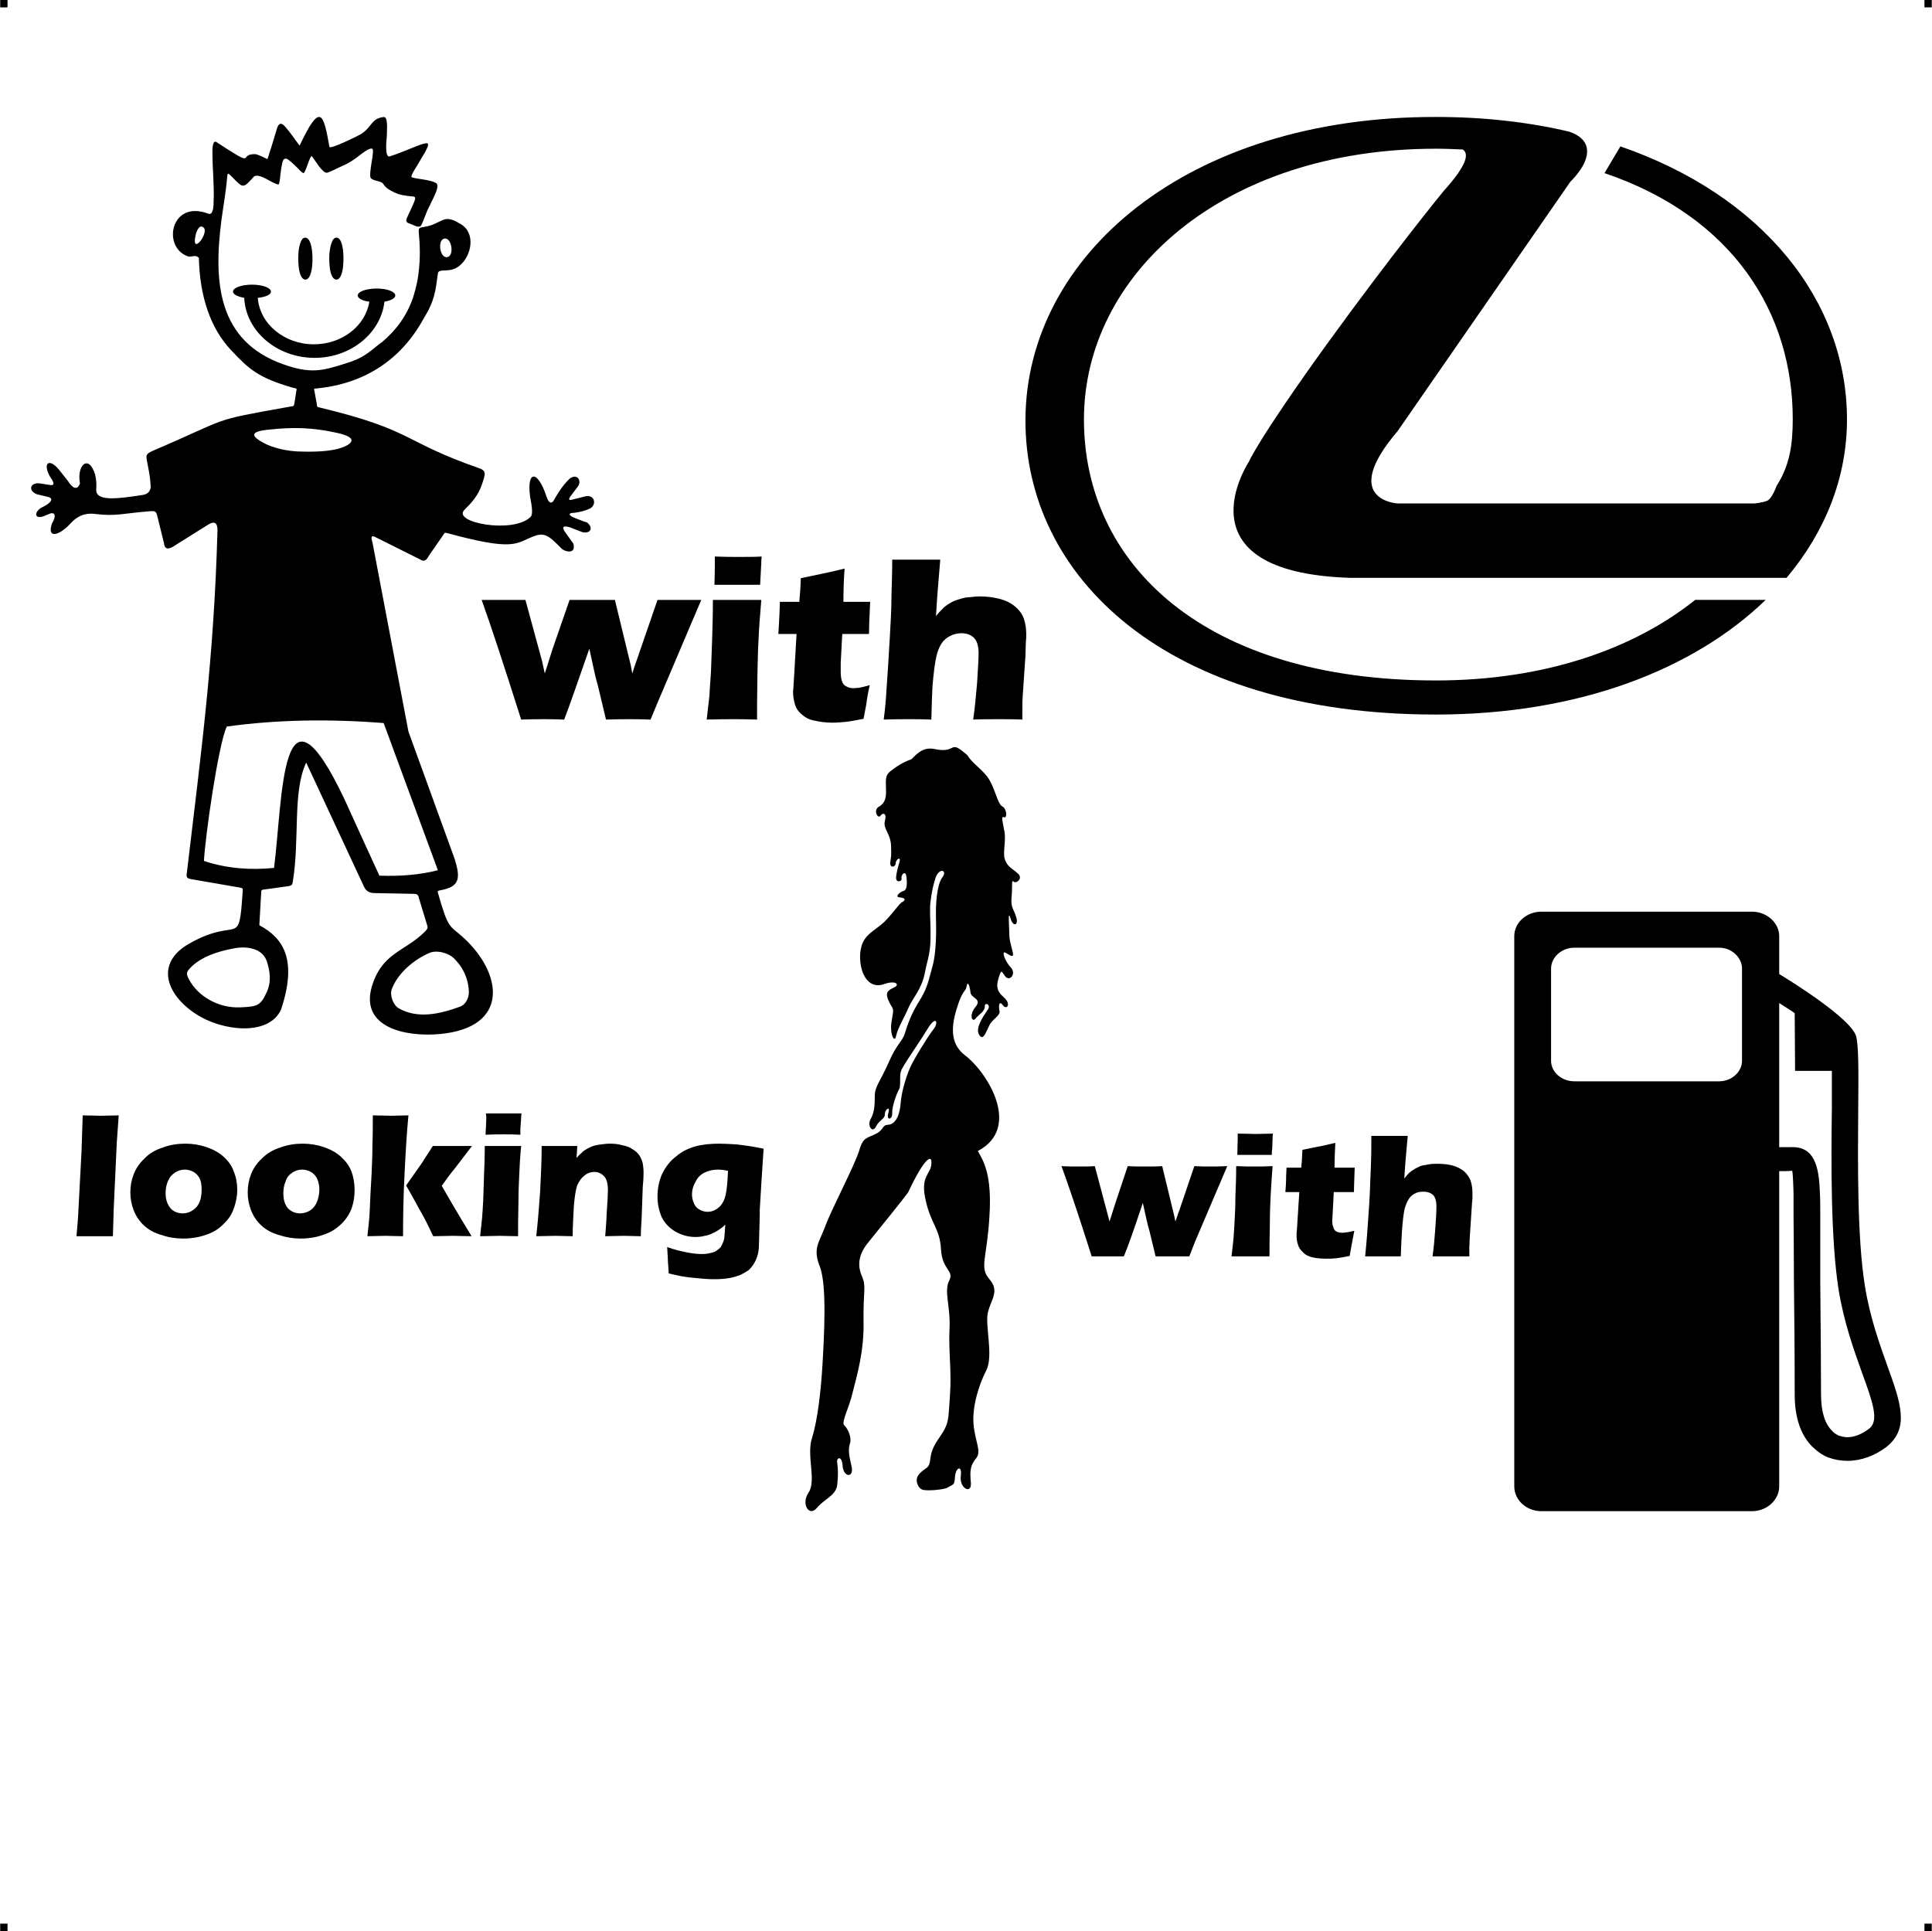
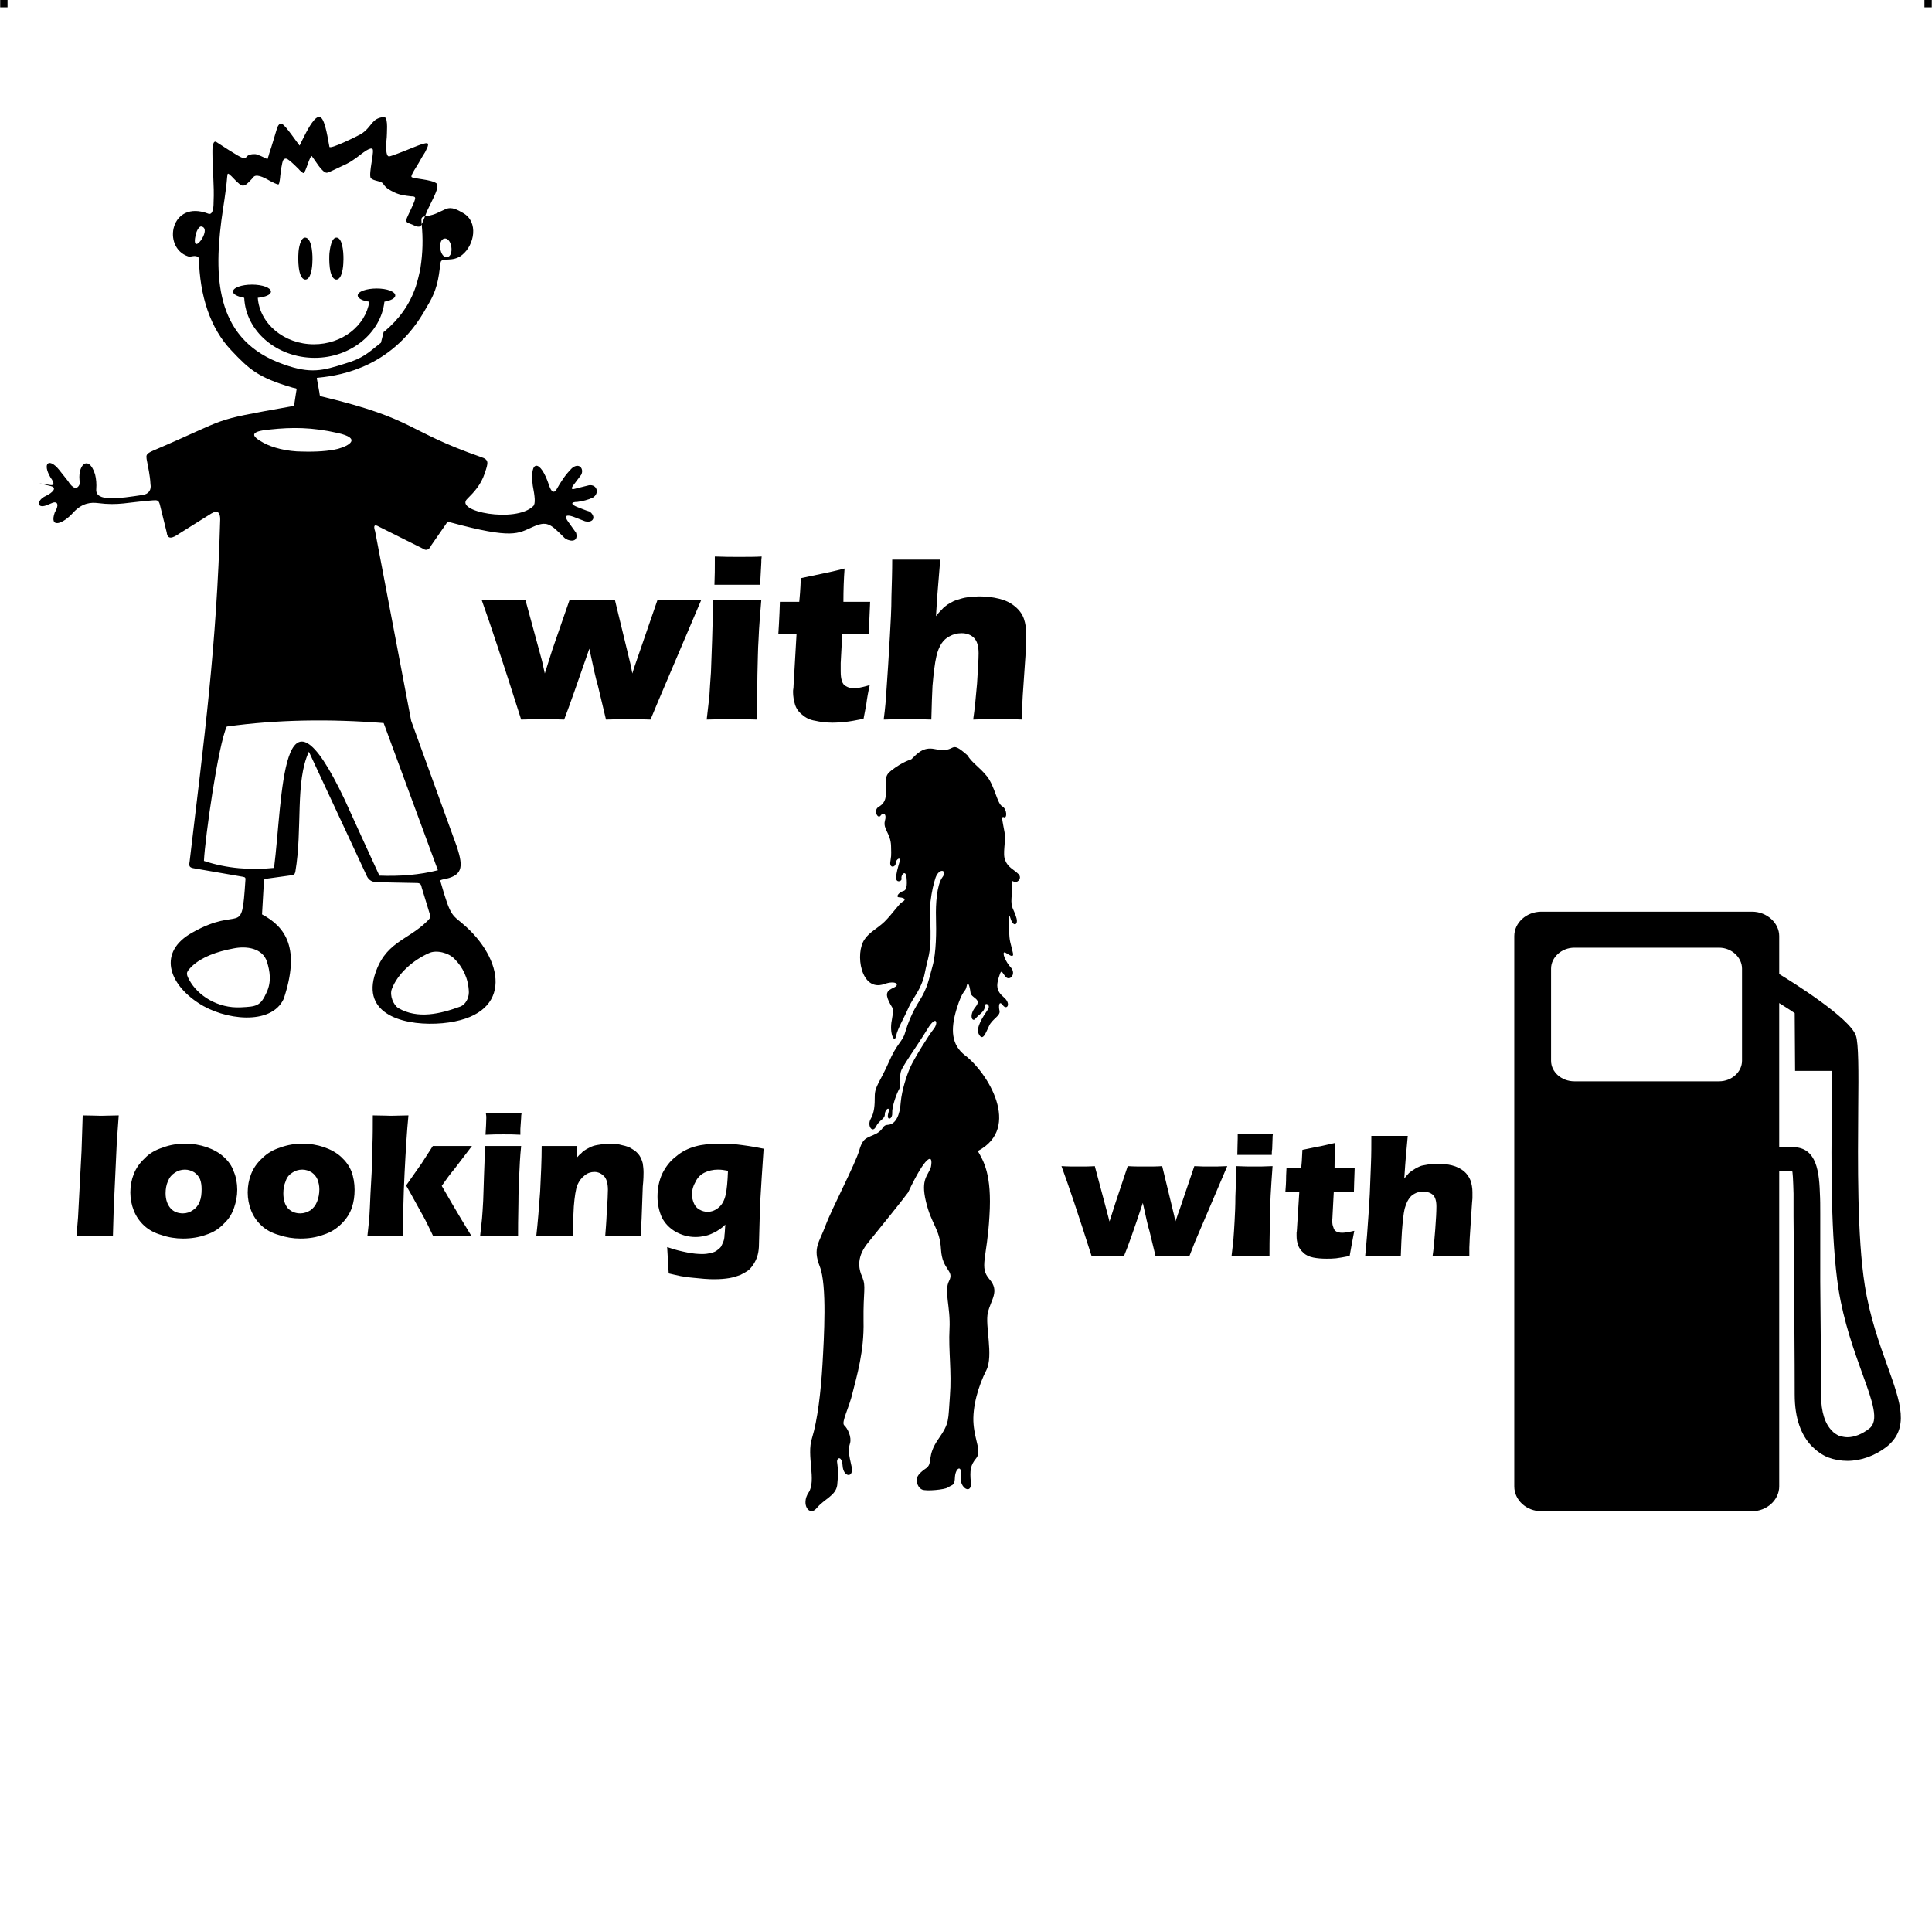
<svg xmlns="http://www.w3.org/2000/svg" xml:space="preserve" width="4.994in" height="4.993in" version="1.1" style="shape-rendering:geometricPrecision; text-rendering:geometricPrecision; image-rendering:optimizeQuality; fill-rule:evenodd; clip-rule:evenodd" viewBox="0 0 4987 4987">
  <g id="Layer_x0020_1">
    <g id="_818923792">
      <rect class="fil0" width="18.947" height="19.054" />
      <rect class="fil0" x="4968" width="18.947" height="19.054" />
-       <rect class="fil0" y="4967" width="18.947" height="19.054" />
-       <rect class="fil0" x="4968" y="4967" width="18.947" height="19.054" />
    </g>
    <g id="_817516912">
-       <path class="fil1" d="M4562 1293c-12,5 -33,7 -33,7l-921 0c0,0 -153,-8 0,-187l446 -644c0,0 18,-17 31,-39 17,-30 24,-70 -34,-90 -106,-25 -221,-38 -344,-38 -645,-1 -1058,360 -1060,781 -2,404 360,762 1060,762 368,0 665,-116 851,-296l-182 0c-160,128 -391,208 -669,208 -600,0 -909,-301 -909,-674 0,-373 356,-699 909,-699 24,0 46,1 69,2 15,10 15,36 -50,108 0,0 -131,160 -304,399 -177,246 -198,299 -198,299 0,0 -190,285 260,300l1128 0c100,-119 156,-259 156,-409 0,-306 -217,-578 -585,-705l-41 69c333,113 486,362 486,635 0,67 -8,120 -42,173 0,1 -12,33 -24,38z" />
-       <path class="fil1" d="M983 885c-34,27 -46,40 -93,54 -57,18 -88,27 -158,2 -172,-60 -181,-215 -161,-371 5,-38 12,-75 15,-113 1,-12 2,-10 11,-2 6,6 19,21 27,24 8,2 14,-5 19,-10 4,-4 8,-8 12,-13 10,-8 34,7 43,12 3,1 18,10 21,8 2,-2 4,-18 4,-21 1,-9 4,-35 8,-42 5,-6 10,-3 15,1 8,6 18,16 25,23 1,2 10,10 12,10 6,-1 16,-46 22,-44l0 1c7,8 27,44 39,42 6,-1 29,-13 36,-16 21,-9 33,-17 52,-32 3,-2 26,-21 30,-12 2,6 -3,32 -4,39 -1,7 -5,31 -1,35 7,8 28,7 32,15 8,12 17,16 29,22 15,7 27,8 43,10 12,0 12,3 8,14 -6,15 -13,28 -19,42 -5,13 3,12 14,17 5,2 17,9 22,3 4,-5 13,-31 17,-40 6,-12 11,-23 17,-35 3,-7 13,-27 7,-34 -13,-11 -61,-12 -65,-17 -3,-4 16,-31 19,-37 5,-9 10,-18 16,-27 1,-3 13,-22 5,-23 -7,-2 -43,14 -51,17 -7,3 -43,17 -47,17 -11,0 -7,-42 -6,-49 0,-8 4,-49 -5,-52l-2 -1c-34,4 -29,24 -59,44 -9,5 -81,41 -82,33 -3,-13 -10,-69 -23,-76 -13,-8 -33,32 -37,39 -6,12 -12,23 -17,34 -8,-10 -35,-50 -44,-55 -10,-6 -14,9 -16,16 -6,19 -11,38 -18,58 -1,5 -3,10 -5,16 -8,-4 -26,-13 -32,-13 -46,-1 9,40 -101,-32 -10,-3 -9,24 -9,29 0,42 5,84 3,126 0,7 0,35 -13,31 -98,-38 -121,87 -53,110 8,3 19,-6 28,4 2,99 30,182 83,238 47,50 70,71 159,97 12,3 11,0 9,12l-4 26c-2,11 -1,9 -12,11 -213,38 -148,26 -354,114 -18,8 -17,12 -16,21 4,22 9,43 10,65 3,15 -5,26 -20,28 -60,9 -123,19 -120,-15 1,-13 0,-26 -3,-38 -17,-54 -48,-23 -39,23 -7,20 -20,12 -31,-6l-23 -29c-26,-32 -44,-17 -22,20 11,15 10,22 -3,19l-26 -4c-23,-2 -30,18 -7,28l29 7c18,4 6,17 -13,26 -22,10 -24,33 2,24l17 -7c13,-4 16,7 5,25 -15,42 20,32 49,-1 23,-24 45,-25 62,-23 54,7 75,-2 142,-7 12,-1 15,0 18,10l18 73c2,19 15,15 32,3l83 -52c17,-10 23,-2 23,15 -9,327 -41,564 -79,884 -2,11 -1,15 11,17l127 22c6,1 7,3 6,10 -10,151 -10,62 -137,134 -90,50 -61,132 16,182 66,44 188,59 220,-11 43,-129 6,-185 -56,-218l5 -87c0,-3 2,-5 6,-5l65 -9c6,-1 9,-3 10,-9 19,-111 -1,-233 35,-310l150 322c5,10 14,15 26,15l103 2c7,0 11,3 12,11l18 59c5,18 8,17 -4,29 -52,51 -110,53 -136,142 -29,104 87,129 176,121 181,-17 162,-156 62,-248 -38,-35 -39,-19 -67,-117 -1,-5 -1,-4 5,-6 52,-9 54,-31 38,-82l-119 -328 -93 -489c-5,-15 -2,-19 10,-12l114 57c7,5 15,4 21,-9l36 -52c6,-8 4,-10 14,-7 162,44 174,28 211,12 38,-17 46,-9 83,28 7,7 37,16 30,-13l-20 -28c-12,-16 -6,-20 12,-14l31 12c22,5 29,-12 12,-25 -11,-3 -24,-9 -30,-11 -19,-7 -20,-14 -2,-14 14,-2 27,-5 40,-11 18,-11 11,-35 -10,-32l-36 9c-10,3 -11,-1 -2,-12l18 -24c8,-15 -5,-33 -24,-17 -17,17 -28,34 -41,57 -6,7 -12,5 -18,-13 -22,-67 -51,-68 -42,1 5,26 8,47 1,53 -45,44 -205,14 -170,-19 18,-18 35,-36 45,-66 9,-27 12,-35 -10,-42 -195,-68 -166,-97 -406,-155 -12,-3 -9,-1 -11,-12l-6 -33c-1,-6 -1,-4 6,-5 59,-6 193,-29 276,-180 29,-47 31,-72 37,-117 2,-15 31,1 56,-20 31,-25 43,-85 2,-108 -14,-8 -29,-17 -45,-10 -21,9 -25,14 -49,18 -15,2 -14,4 -13,19 4,40 3,76 -3,115 -3,16 -7,32 -12,48 -16,47 -43,84 -81,116l-2 1zm739 2335c19,7 37,11 52,14 15,3 28,4 39,4 8,0 15,-1 22,-3 6,-1 11,-3 15,-6 4,-3 8,-6 11,-10 2,-4 4,-8 6,-13 2,-5 3,-11 3,-17 1,-6 1,-15 2,-27 -6,6 -11,10 -16,13 -4,3 -9,6 -16,9 -6,3 -13,6 -21,7 -7,2 -15,3 -24,3 -19,0 -36,-5 -52,-14 -15,-9 -27,-21 -35,-37 -7,-16 -11,-34 -11,-53 0,-22 4,-41 12,-59 9,-18 20,-33 36,-45 15,-13 32,-21 50,-26 18,-5 39,-7 62,-7 13,0 28,1 45,2 17,2 40,5 69,11l-5 75 -5 83c0,6 0,10 0,14l-2 74c0,10 -1,19 -3,27 -2,8 -5,15 -9,22 -4,7 -9,13 -14,18 -7,5 -14,9 -22,13 -8,3 -17,6 -28,8 -12,2 -25,3 -38,3 -7,0 -16,0 -27,-1 -10,-1 -21,-2 -32,-3 -12,-1 -21,-3 -29,-4 -9,-2 -19,-4 -31,-7l-2 -30c0,-6 -1,-19 -2,-38zm157 -197c-10,-2 -18,-3 -26,-3 -13,0 -25,3 -35,8 -10,5 -18,13 -23,24 -6,10 -9,21 -9,32 0,8 2,16 5,23 3,7 7,12 14,16 7,4 14,6 21,6 11,0 21,-4 30,-12 8,-7 14,-18 17,-32 3,-13 5,-34 6,-62zm-495 169c4,-35 7,-73 10,-115 2,-41 4,-81 4,-118 18,0 34,0 47,0 16,0 31,0 45,0l-2 31c5,-6 9,-10 13,-13 3,-4 8,-7 13,-10 6,-3 11,-6 17,-8 6,-2 13,-3 20,-4 8,-1 15,-2 23,-2 11,0 22,1 32,4 10,2 19,5 26,10 7,4 13,9 18,16 4,6 7,13 9,21 1,7 2,15 2,23 0,5 0,18 -2,37l-3 83c-1,16 -2,31 -2,45 -15,0 -29,-1 -43,-1 -18,0 -34,1 -49,1 1,-14 3,-35 4,-62 2,-27 3,-46 3,-58 0,-17 -4,-29 -10,-35 -7,-7 -15,-11 -25,-11 -9,0 -18,3 -25,9 -8,6 -14,14 -19,25 -4,11 -7,30 -9,55 -1,25 -3,51 -3,77 -15,0 -30,-1 -45,-1 -15,0 -31,1 -49,1zm-131 -262c1,-18 2,-33 2,-43 0,-3 0,-7 -1,-12 19,0 34,0 47,0 17,0 32,0 45,0 -1,4 -1,8 -1,11l-2 29c0,4 0,9 0,15 -15,-1 -29,-1 -43,-1 -15,0 -30,0 -47,1zm-14 262c2,-19 4,-34 5,-46 1,-12 2,-27 3,-46 1,-19 1,-40 2,-62 1,-23 2,-49 2,-79 20,0 36,0 47,0 11,0 27,0 47,0 -3,28 -4,54 -5,76 -1,21 -2,44 -2,69 -1,43 -1,72 -1,88 -18,0 -34,-1 -47,-1 -13,0 -30,1 -51,1zm-291 0c2,-20 4,-35 5,-48 1,-16 2,-37 3,-62l3 -54c1,-25 2,-48 2,-70 1,-27 1,-53 1,-78 21,0 37,1 48,1 12,0 27,-1 44,-1 -4,40 -7,90 -10,149 -3,59 -4,113 -4,163 -18,0 -33,-1 -45,-1 -14,0 -30,1 -47,1zm100 -131l40 -57 29 -45c21,0 37,0 48,0 15,0 33,0 53,0l-45 59c-11,13 -22,28 -33,44 11,19 36,63 77,130 -18,0 -34,-1 -48,-1 -15,0 -32,1 -51,1l-14 -29c-5,-10 -9,-18 -13,-25 -1,-2 -12,-21 -31,-56l-12 -21zm-267 -108c19,0 37,3 55,9 17,6 32,14 44,25 12,11 21,23 27,38 5,14 8,30 8,47 0,16 -2,31 -7,46 -5,15 -14,29 -26,41 -13,13 -28,23 -47,29 -19,7 -38,10 -60,10 -19,0 -37,-3 -55,-9 -18,-5 -33,-13 -45,-24 -12,-11 -21,-24 -27,-39 -6,-15 -9,-31 -9,-47 0,-17 3,-33 9,-48 6,-15 15,-28 28,-40 13,-13 28,-22 47,-28 19,-7 38,-10 58,-10zm-1 67c-10,0 -19,3 -26,8 -8,5 -14,12 -17,22 -4,9 -6,20 -6,31 0,17 4,30 12,39 9,9 19,13 32,13 9,0 18,-3 26,-8 7,-5 13,-12 17,-22 4,-10 6,-21 6,-32 0,-10 -2,-18 -5,-26 -3,-7 -8,-13 -15,-18 -7,-4 -15,-7 -24,-7zm-302 -67c19,0 37,3 55,9 17,6 32,14 44,25 12,11 21,23 26,38 6,14 9,30 9,47 0,16 -3,31 -8,46 -5,15 -13,29 -26,41 -12,13 -27,23 -46,29 -19,7 -39,10 -60,10 -19,0 -38,-3 -55,-9 -18,-5 -33,-13 -45,-24 -12,-11 -21,-24 -27,-39 -6,-15 -9,-31 -9,-47 0,-17 3,-33 9,-48 6,-15 15,-28 28,-40 12,-13 28,-22 47,-28 18,-7 38,-10 58,-10zm-1 67c-10,0 -19,3 -26,8 -8,5 -14,12 -18,22 -4,9 -6,20 -6,31 0,17 5,30 13,39 8,9 19,13 32,13 9,0 18,-3 25,-8 8,-5 14,-12 18,-22 4,-10 5,-21 5,-32 0,-10 -1,-18 -4,-26 -3,-7 -8,-13 -15,-18 -7,-4 -15,-7 -24,-7zm-280 172l4 -49 9 -171 3 -92c21,0 37,1 47,1 14,0 29,-1 46,-1l-5 70 -8 173 -2 69c-16,0 -31,0 -44,0l-50 0zm3327 52c2,-22 4,-41 5,-56 2,-30 5,-66 7,-106 1,-27 2,-53 3,-77 1,-25 1,-49 1,-72 19,0 35,0 47,0 17,0 32,0 47,0l-5 55c-1,9 -2,28 -4,55 5,-6 9,-11 12,-14 4,-3 7,-6 11,-8 4,-3 8,-5 12,-7 4,-2 8,-4 14,-5 5,-1 11,-2 17,-3 6,-1 13,-1 20,-1 13,0 25,1 37,4 12,3 22,8 31,15 8,7 14,16 17,24 3,9 5,19 5,30 0,4 0,9 0,16 -1,7 -1,15 -2,26l-5 77c0,9 -1,17 -1,24 0,6 0,14 0,23 -16,0 -31,0 -45,0 -17,0 -33,0 -50,0 3,-20 5,-43 7,-70 2,-26 3,-46 3,-59 0,-14 -3,-24 -9,-30 -6,-5 -14,-8 -24,-8 -9,0 -16,1 -23,5 -6,3 -12,8 -16,15 -4,6 -7,14 -10,24 -3,13 -5,32 -7,58 -1,14 -2,36 -3,65 -15,0 -30,0 -43,0 -14,0 -30,0 -49,0zm-28 -66c-2,12 -5,25 -7,37l-5 28c-15,3 -27,5 -35,6 -9,1 -17,1 -25,1 -13,0 -24,-1 -34,-3 -10,-2 -19,-6 -25,-12 -7,-6 -12,-13 -14,-20 -3,-8 -4,-16 -4,-24 0,-2 0,-5 0,-8 1,-4 1,-13 2,-26l5 -79 -36 0c1,-11 2,-25 2,-42l1 -21 38 0c1,-7 2,-22 3,-46l39 -8c8,-1 23,-5 46,-10 -1,19 -2,41 -2,64l52 0c-1,32 -2,52 -2,63l-52 0 -3 57c0,8 -1,14 -1,16 0,8 1,14 3,18 1,5 4,9 8,11 4,2 9,3 14,3 3,0 7,0 11,-1 4,0 11,-2 21,-4zm-302 -196c0,-18 1,-32 1,-43 0,-3 0,-7 0,-12 18,0 33,1 46,1 17,0 32,-1 45,-1 -1,5 -1,9 -1,12l-1 28c-1,4 -1,10 -1,15 -15,0 -29,0 -43,0 -14,0 -30,0 -46,0zm-15 262c2,-18 4,-33 5,-45 1,-13 2,-28 3,-47 1,-18 2,-39 2,-62 1,-22 2,-49 2,-79 20,1 36,1 48,1 10,0 26,0 46,-1 -2,29 -4,54 -5,76 -1,22 -2,45 -2,69 -1,43 -1,73 -1,88 -18,0 -34,0 -47,0 -13,0 -30,0 -51,0zm-361 0c-34,-107 -60,-184 -78,-233 15,1 30,1 45,1 14,0 28,0 41,-1l32 120 6 23 15 -47 32 -96c15,1 30,1 46,1 16,0 30,0 43,-1l31 128 3 15 4 -11c1,-3 3,-10 7,-20l38 -112c15,1 29,1 42,1 11,0 25,0 43,-1l-84 197 -14 36c-16,0 -30,0 -40,0 -13,0 -28,0 -47,0l-16 -66c-4,-12 -9,-36 -17,-72 -22,66 -38,112 -49,138 -16,0 -29,0 -39,0 -11,0 -26,0 -44,0zm-537 -1386c4,-30 6,-55 7,-74 3,-41 6,-88 9,-142 2,-35 4,-69 4,-102 1,-33 2,-65 2,-95 25,0 46,0 62,0 22,0 43,0 62,0l-6 73c-1,12 -3,37 -5,73 6,-8 12,-14 16,-18 4,-5 9,-8 14,-12 5,-3 10,-6 16,-9 5,-2 11,-4 18,-6 7,-2 15,-4 23,-4 9,-1 17,-2 26,-2 17,0 34,2 50,6 16,4 29,10 41,20 11,9 19,20 23,32 4,12 6,25 6,39 0,5 0,13 -1,22 0,9 -1,20 -1,34l-7 102c-1,12 -1,23 -1,31 0,9 0,19 0,32 -21,-1 -42,-1 -61,-1 -21,0 -43,0 -66,1 4,-27 7,-58 10,-93 2,-35 4,-61 4,-78 0,-19 -4,-32 -12,-40 -8,-8 -19,-12 -32,-12 -12,0 -22,3 -31,8 -8,4 -15,10 -21,19 -5,8 -10,19 -13,33 -4,17 -7,42 -10,76 -1,18 -2,47 -3,87 -21,-1 -40,-1 -58,-1 -18,0 -39,0 -65,1zm-36 -89c-4,17 -7,34 -9,50l-7 37c-20,4 -36,7 -47,8 -11,1 -22,2 -33,2 -17,0 -32,-2 -45,-5 -14,-2 -25,-8 -34,-16 -9,-7 -15,-16 -18,-26 -3,-10 -5,-21 -5,-32 0,-3 0,-6 1,-11 0,-5 1,-17 2,-35l6 -104 -47 0c1,-14 2,-33 3,-55l1 -28 50 0c1,-10 3,-30 4,-61l52 -11c10,-2 30,-6 61,-14 -2,27 -3,55 -3,86l69 0c-2,41 -3,69 -3,83l-69 0 -4 75c0,12 0,19 0,22 0,10 1,18 3,24 2,7 6,12 11,14 5,3 11,5 18,5 5,0 10,-1 15,-1 5,-1 15,-3 28,-7zm-401 -259c1,-24 1,-43 1,-57 0,-4 0,-9 0,-16 24,1 45,1 61,1 23,0 43,0 60,-1 -1,6 -1,12 -1,16l-2 37c0,6 -1,13 -1,20 -19,0 -39,0 -57,0 -19,0 -39,0 -61,0zm-20 348c3,-25 5,-45 7,-61 1,-16 2,-36 4,-61 1,-25 2,-52 3,-83 1,-30 2,-65 2,-104 27,0 48,0 63,0 15,0 35,0 62,0 -3,38 -6,71 -7,100 -2,29 -2,60 -3,92 -1,57 -1,96 -1,117 -24,-1 -45,-1 -62,-1 -17,0 -40,0 -68,1zm-479 0c-45,-142 -79,-245 -102,-309 20,0 39,0 59,0 19,0 37,0 54,0l43 158 7 32 20 -63 44 -127c19,0 39,0 60,0 21,0 40,0 57,0l41 169 4 21 5 -16c1,-3 4,-12 9,-26l51 -148c20,0 38,0 55,0 15,0 34,0 58,0l-111 261 -20 48c-21,-1 -38,-1 -53,-1 -16,0 -37,0 -62,1l-21 -88c-5,-16 -12,-48 -22,-95 -30,86 -51,147 -65,183 -21,-1 -38,-1 -51,-1 -16,0 -35,0 -60,1zm2634 496l544 0c38,0 70,29 70,63l0 98c33,20 182,113 198,159 7,20 7,92 6,186 -1,141 -3,333 17,459 13,82 38,151 58,207 35,97 58,162 -2,210 -30,23 -66,36 -101,36 -17,0 -34,-3 -50,-9 -15,-6 -29,-16 -42,-29 -27,-28 -44,-71 -44,-133 0,-104 -1,-205 -2,-292 0,-81 -1,-152 -1,-168l0 0 0 -7c0,-18 0,-36 0,-52 -1,-34 -2,-59 -4,-59 -11,1 -22,1 -33,1l0 814c0,35 -32,64 -70,64l-544 0c-39,0 -70,-29 -70,-64l0 -1421c0,-34 31,-63 70,-63zm654 262l1 149 95 0c0,26 0,59 0,95 -2,143 -3,338 17,468 14,87 40,158 61,217 27,74 45,124 18,144 -18,14 -38,22 -56,22 -8,0 -15,-2 -22,-4 -6,-3 -13,-7 -18,-13 -17,-17 -28,-47 -28,-93 0,-66 -1,-188 -2,-292 0,-61 0,-114 0,-168l0 0 0 -7c0,-19 0,-37 -1,-54 -2,-70 -15,-120 -74,-118 -10,0 -21,0 -31,0l0 -372c12,8 26,16 40,26zm-569 -169l374 0c32,0 59,25 59,54l0 238c0,29 -27,53 -59,53l-374 0c-33,0 -60,-24 -60,-53l0 -238c0,-29 27,-54 60,-54zm-1618 1394c14,-9 18,-4 19,-28 2,-24 19,-32 15,-1 -4,31 29,48 26,16 -3,-32 -1,-45 14,-63 14,-18 -3,-42 -7,-87 -4,-45 13,-101 33,-140 19,-38 -4,-116 4,-149 8,-34 31,-55 4,-86 -27,-31 -6,-54 0,-163 7,-109 -16,-143 -30,-168 114,-60 25,-203 -33,-247 -35,-27 -38,-66 -22,-119 16,-53 23,-43 26,-59 3,-16 8,-2 10,15 1,16 31,16 13,38 -18,22 -8,41 0,30 9,-11 24,-18 24,-31 -1,-13 18,-5 7,9 -10,15 -32,46 -22,63 10,18 17,-3 26,-22 8,-18 30,-26 27,-39 -3,-13 -1,-28 9,-14 10,13 22,-4 2,-21 -20,-17 -19,-31 -13,-51 6,-19 6,-19 16,-4 11,16 30,-4 16,-21 -15,-16 -24,-40 -17,-40 6,1 27,21 21,-1 -5,-23 -9,-27 -9,-56 -1,-28 -3,-52 4,-29 7,22 21,15 14,-5 -6,-21 -14,-23 -12,-50 3,-26 -1,-48 5,-42 5,7 25,-6 13,-19 -12,-12 -27,-17 -34,-35 -8,-17 2,-48 -2,-73 -4,-24 -10,-43 -2,-39 9,5 9,-21 -4,-28 -13,-7 -19,-51 -39,-77 -20,-25 -38,-34 -51,-55 -50,-44 -24,-3 -85,-16 -29,-6 -45,12 -59,26 -2,2 -21,5 -53,30 -17,13 -13,24 -13,50 1,26 -6,36 -20,44 -13,9 -1,32 6,22 6,-9 17,-6 11,14 -5,21 15,32 16,64 1,31 0,26 -2,42 -2,17 14,13 14,3 0,-10 14,-19 10,-4 -4,14 -9,30 -9,43 1,12 16,8 14,0 -2,-9 11,-24 13,-2 2,22 0,33 -9,35 -9,2 -22,16 -9,16 13,1 18,6 7,12 -8,4 -24,29 -46,51 -19,18 -39,27 -51,45 -26,36 -10,137 50,116 31,-11 42,2 25,9 -17,8 -23,14 -12,37 11,22 13,12 7,47 -7,34 7,62 11,41 4,-20 22,-49 32,-73 11,-25 34,-48 42,-89 8,-41 16,-51 15,-108 0,-24 -3,-58 0,-78 3,-25 8,-46 13,-61 10,-27 32,-19 17,0 -14,20 -17,69 -16,103 1,34 1,91 -9,126 -10,35 -12,54 -33,88 -21,33 -31,61 -38,84 -6,22 -21,27 -42,76 -22,50 -36,62 -36,87 0,24 -1,43 -11,60 -9,17 5,37 14,19 9,-18 23,-19 23,-32 0,-13 15,-23 9,-3 -6,21 11,17 10,0 -1,-17 12,-52 18,-62 5,-10 0,-35 5,-47 4,-13 45,-70 68,-108 23,-38 29,-16 16,0 -13,16 -52,79 -61,100 -9,21 -21,57 -24,89 -2,33 -13,56 -31,58 -19,1 -10,11 -32,23 -23,12 -34,8 -44,43 -10,35 -71,151 -87,194 -16,44 -34,58 -15,106 19,48 11,183 7,253 -4,70 -13,145 -27,190 -15,45 12,110 -9,141 -20,30 2,63 21,40 20,-24 49,-32 53,-59 3,-27 2,-44 0,-58 -3,-13 12,-21 14,8 2,30 30,32 23,1 -7,-30 -9,-43 -4,-59 5,-16 -6,-39 -15,-47 -8,-8 13,-45 22,-85 10,-40 30,-106 28,-184 -1,-79 7,-88 -3,-113 -11,-24 -15,-54 16,-91 30,-37 89,-110 102,-128 45,-96 66,-103 59,-66 -7,23 -27,30 -13,89 14,60 36,70 39,124 3,54 35,54 21,81 -14,27 4,67 1,124 -3,56 6,111 1,174 -5,63 0,68 -30,111 -30,43 -14,61 -30,74 -17,12 -32,23 -23,44 3,7 7,10 11,12 11,5 59,0 66,-5zm-1579 -3119c-19,-3 -18,-55 -17,-68 1,-9 5,-45 21,-40 15,5 16,49 15,62 0,11 -3,47 -19,46zm-80 0c-19,-3 -18,-55 -17,-68 0,-9 5,-45 20,-40 16,5 17,49 16,62 0,11 -3,47 -19,46zm205 57c-9,81 -87,145 -180,145 -98,0 -178,-69 -182,-155 -17,-3 -29,-9 -29,-16 0,-10 22,-18 49,-18 27,0 49,8 49,18 0,8 -14,14 -34,16 5,67 68,120 145,120 72,0 133,-47 143,-110 -18,-2 -30,-9 -30,-16 0,-10 22,-18 49,-18 27,0 48,8 48,18 0,7 -11,13 -28,16zm-121 339c63,14 30,33 1,41 -24,6 -57,8 -92,7 -39,0 -78,-10 -101,-23 -29,-16 -39,-29 18,-34 56,-6 108,-6 174,9zm276 -502c19,-3 26,45 7,48 -19,3 -26,-45 -7,-48zm-627 -31c29,6 -30,84 -15,20 3,-12 10,-22 15,-20zm508 2018c50,29 108,15 160,-4 13,-5 22,-21 22,-37 -1,-36 -16,-65 -37,-86 -15,-16 -47,-24 -66,-15 -41,18 -81,53 -96,93 -6,16 4,41 17,49zm-540 -73c22,41 74,74 133,71 41,-2 51,-3 67,-39 13,-28 8,-55 1,-78 -11,-36 -53,-42 -87,-35 -43,8 -81,22 -106,45 -15,15 -18,18 -8,36zm38 -307c60,20 121,24 181,18 23,-179 17,-525 182,-177 30,66 60,132 90,197 54,2 104,-2 151,-14l-140 -380c-140,-11 -275,-9 -405,9 -22,46 -56,286 -59,347z" />
+       <path class="fil1" d="M983 885c-34,27 -46,40 -93,54 -57,18 -88,27 -158,2 -172,-60 -181,-215 -161,-371 5,-38 12,-75 15,-113 1,-12 2,-10 11,-2 6,6 19,21 27,24 8,2 14,-5 19,-10 4,-4 8,-8 12,-13 10,-8 34,7 43,12 3,1 18,10 21,8 2,-2 4,-18 4,-21 1,-9 4,-35 8,-42 5,-6 10,-3 15,1 8,6 18,16 25,23 1,2 10,10 12,10 6,-1 16,-46 22,-44l0 1c7,8 27,44 39,42 6,-1 29,-13 36,-16 21,-9 33,-17 52,-32 3,-2 26,-21 30,-12 2,6 -3,32 -4,39 -1,7 -5,31 -1,35 7,8 28,7 32,15 8,12 17,16 29,22 15,7 27,8 43,10 12,0 12,3 8,14 -6,15 -13,28 -19,42 -5,13 3,12 14,17 5,2 17,9 22,3 4,-5 13,-31 17,-40 6,-12 11,-23 17,-35 3,-7 13,-27 7,-34 -13,-11 -61,-12 -65,-17 -3,-4 16,-31 19,-37 5,-9 10,-18 16,-27 1,-3 13,-22 5,-23 -7,-2 -43,14 -51,17 -7,3 -43,17 -47,17 -11,0 -7,-42 -6,-49 0,-8 4,-49 -5,-52l-2 -1c-34,4 -29,24 -59,44 -9,5 -81,41 -82,33 -3,-13 -10,-69 -23,-76 -13,-8 -33,32 -37,39 -6,12 -12,23 -17,34 -8,-10 -35,-50 -44,-55 -10,-6 -14,9 -16,16 -6,19 -11,38 -18,58 -1,5 -3,10 -5,16 -8,-4 -26,-13 -32,-13 -46,-1 9,40 -101,-32 -10,-3 -9,24 -9,29 0,42 5,84 3,126 0,7 0,35 -13,31 -98,-38 -121,87 -53,110 8,3 19,-6 28,4 2,99 30,182 83,238 47,50 70,71 159,97 12,3 11,0 9,12l-4 26c-2,11 -1,9 -12,11 -213,38 -148,26 -354,114 -18,8 -17,12 -16,21 4,22 9,43 10,65 3,15 -5,26 -20,28 -60,9 -123,19 -120,-15 1,-13 0,-26 -3,-38 -17,-54 -48,-23 -39,23 -7,20 -20,12 -31,-6l-23 -29c-26,-32 -44,-17 -22,20 11,15 10,22 -3,19l-26 -4l29 7c18,4 6,17 -13,26 -22,10 -24,33 2,24l17 -7c13,-4 16,7 5,25 -15,42 20,32 49,-1 23,-24 45,-25 62,-23 54,7 75,-2 142,-7 12,-1 15,0 18,10l18 73c2,19 15,15 32,3l83 -52c17,-10 23,-2 23,15 -9,327 -41,564 -79,884 -2,11 -1,15 11,17l127 22c6,1 7,3 6,10 -10,151 -10,62 -137,134 -90,50 -61,132 16,182 66,44 188,59 220,-11 43,-129 6,-185 -56,-218l5 -87c0,-3 2,-5 6,-5l65 -9c6,-1 9,-3 10,-9 19,-111 -1,-233 35,-310l150 322c5,10 14,15 26,15l103 2c7,0 11,3 12,11l18 59c5,18 8,17 -4,29 -52,51 -110,53 -136,142 -29,104 87,129 176,121 181,-17 162,-156 62,-248 -38,-35 -39,-19 -67,-117 -1,-5 -1,-4 5,-6 52,-9 54,-31 38,-82l-119 -328 -93 -489c-5,-15 -2,-19 10,-12l114 57c7,5 15,4 21,-9l36 -52c6,-8 4,-10 14,-7 162,44 174,28 211,12 38,-17 46,-9 83,28 7,7 37,16 30,-13l-20 -28c-12,-16 -6,-20 12,-14l31 12c22,5 29,-12 12,-25 -11,-3 -24,-9 -30,-11 -19,-7 -20,-14 -2,-14 14,-2 27,-5 40,-11 18,-11 11,-35 -10,-32l-36 9c-10,3 -11,-1 -2,-12l18 -24c8,-15 -5,-33 -24,-17 -17,17 -28,34 -41,57 -6,7 -12,5 -18,-13 -22,-67 -51,-68 -42,1 5,26 8,47 1,53 -45,44 -205,14 -170,-19 18,-18 35,-36 45,-66 9,-27 12,-35 -10,-42 -195,-68 -166,-97 -406,-155 -12,-3 -9,-1 -11,-12l-6 -33c-1,-6 -1,-4 6,-5 59,-6 193,-29 276,-180 29,-47 31,-72 37,-117 2,-15 31,1 56,-20 31,-25 43,-85 2,-108 -14,-8 -29,-17 -45,-10 -21,9 -25,14 -49,18 -15,2 -14,4 -13,19 4,40 3,76 -3,115 -3,16 -7,32 -12,48 -16,47 -43,84 -81,116l-2 1zm739 2335c19,7 37,11 52,14 15,3 28,4 39,4 8,0 15,-1 22,-3 6,-1 11,-3 15,-6 4,-3 8,-6 11,-10 2,-4 4,-8 6,-13 2,-5 3,-11 3,-17 1,-6 1,-15 2,-27 -6,6 -11,10 -16,13 -4,3 -9,6 -16,9 -6,3 -13,6 -21,7 -7,2 -15,3 -24,3 -19,0 -36,-5 -52,-14 -15,-9 -27,-21 -35,-37 -7,-16 -11,-34 -11,-53 0,-22 4,-41 12,-59 9,-18 20,-33 36,-45 15,-13 32,-21 50,-26 18,-5 39,-7 62,-7 13,0 28,1 45,2 17,2 40,5 69,11l-5 75 -5 83c0,6 0,10 0,14l-2 74c0,10 -1,19 -3,27 -2,8 -5,15 -9,22 -4,7 -9,13 -14,18 -7,5 -14,9 -22,13 -8,3 -17,6 -28,8 -12,2 -25,3 -38,3 -7,0 -16,0 -27,-1 -10,-1 -21,-2 -32,-3 -12,-1 -21,-3 -29,-4 -9,-2 -19,-4 -31,-7l-2 -30c0,-6 -1,-19 -2,-38zm157 -197c-10,-2 -18,-3 -26,-3 -13,0 -25,3 -35,8 -10,5 -18,13 -23,24 -6,10 -9,21 -9,32 0,8 2,16 5,23 3,7 7,12 14,16 7,4 14,6 21,6 11,0 21,-4 30,-12 8,-7 14,-18 17,-32 3,-13 5,-34 6,-62zm-495 169c4,-35 7,-73 10,-115 2,-41 4,-81 4,-118 18,0 34,0 47,0 16,0 31,0 45,0l-2 31c5,-6 9,-10 13,-13 3,-4 8,-7 13,-10 6,-3 11,-6 17,-8 6,-2 13,-3 20,-4 8,-1 15,-2 23,-2 11,0 22,1 32,4 10,2 19,5 26,10 7,4 13,9 18,16 4,6 7,13 9,21 1,7 2,15 2,23 0,5 0,18 -2,37l-3 83c-1,16 -2,31 -2,45 -15,0 -29,-1 -43,-1 -18,0 -34,1 -49,1 1,-14 3,-35 4,-62 2,-27 3,-46 3,-58 0,-17 -4,-29 -10,-35 -7,-7 -15,-11 -25,-11 -9,0 -18,3 -25,9 -8,6 -14,14 -19,25 -4,11 -7,30 -9,55 -1,25 -3,51 -3,77 -15,0 -30,-1 -45,-1 -15,0 -31,1 -49,1zm-131 -262c1,-18 2,-33 2,-43 0,-3 0,-7 -1,-12 19,0 34,0 47,0 17,0 32,0 45,0 -1,4 -1,8 -1,11l-2 29c0,4 0,9 0,15 -15,-1 -29,-1 -43,-1 -15,0 -30,0 -47,1zm-14 262c2,-19 4,-34 5,-46 1,-12 2,-27 3,-46 1,-19 1,-40 2,-62 1,-23 2,-49 2,-79 20,0 36,0 47,0 11,0 27,0 47,0 -3,28 -4,54 -5,76 -1,21 -2,44 -2,69 -1,43 -1,72 -1,88 -18,0 -34,-1 -47,-1 -13,0 -30,1 -51,1zm-291 0c2,-20 4,-35 5,-48 1,-16 2,-37 3,-62l3 -54c1,-25 2,-48 2,-70 1,-27 1,-53 1,-78 21,0 37,1 48,1 12,0 27,-1 44,-1 -4,40 -7,90 -10,149 -3,59 -4,113 -4,163 -18,0 -33,-1 -45,-1 -14,0 -30,1 -47,1zm100 -131l40 -57 29 -45c21,0 37,0 48,0 15,0 33,0 53,0l-45 59c-11,13 -22,28 -33,44 11,19 36,63 77,130 -18,0 -34,-1 -48,-1 -15,0 -32,1 -51,1l-14 -29c-5,-10 -9,-18 -13,-25 -1,-2 -12,-21 -31,-56l-12 -21zm-267 -108c19,0 37,3 55,9 17,6 32,14 44,25 12,11 21,23 27,38 5,14 8,30 8,47 0,16 -2,31 -7,46 -5,15 -14,29 -26,41 -13,13 -28,23 -47,29 -19,7 -38,10 -60,10 -19,0 -37,-3 -55,-9 -18,-5 -33,-13 -45,-24 -12,-11 -21,-24 -27,-39 -6,-15 -9,-31 -9,-47 0,-17 3,-33 9,-48 6,-15 15,-28 28,-40 13,-13 28,-22 47,-28 19,-7 38,-10 58,-10zm-1 67c-10,0 -19,3 -26,8 -8,5 -14,12 -17,22 -4,9 -6,20 -6,31 0,17 4,30 12,39 9,9 19,13 32,13 9,0 18,-3 26,-8 7,-5 13,-12 17,-22 4,-10 6,-21 6,-32 0,-10 -2,-18 -5,-26 -3,-7 -8,-13 -15,-18 -7,-4 -15,-7 -24,-7zm-302 -67c19,0 37,3 55,9 17,6 32,14 44,25 12,11 21,23 26,38 6,14 9,30 9,47 0,16 -3,31 -8,46 -5,15 -13,29 -26,41 -12,13 -27,23 -46,29 -19,7 -39,10 -60,10 -19,0 -38,-3 -55,-9 -18,-5 -33,-13 -45,-24 -12,-11 -21,-24 -27,-39 -6,-15 -9,-31 -9,-47 0,-17 3,-33 9,-48 6,-15 15,-28 28,-40 12,-13 28,-22 47,-28 18,-7 38,-10 58,-10zm-1 67c-10,0 -19,3 -26,8 -8,5 -14,12 -18,22 -4,9 -6,20 -6,31 0,17 5,30 13,39 8,9 19,13 32,13 9,0 18,-3 25,-8 8,-5 14,-12 18,-22 4,-10 5,-21 5,-32 0,-10 -1,-18 -4,-26 -3,-7 -8,-13 -15,-18 -7,-4 -15,-7 -24,-7zm-280 172l4 -49 9 -171 3 -92c21,0 37,1 47,1 14,0 29,-1 46,-1l-5 70 -8 173 -2 69c-16,0 -31,0 -44,0l-50 0zm3327 52c2,-22 4,-41 5,-56 2,-30 5,-66 7,-106 1,-27 2,-53 3,-77 1,-25 1,-49 1,-72 19,0 35,0 47,0 17,0 32,0 47,0l-5 55c-1,9 -2,28 -4,55 5,-6 9,-11 12,-14 4,-3 7,-6 11,-8 4,-3 8,-5 12,-7 4,-2 8,-4 14,-5 5,-1 11,-2 17,-3 6,-1 13,-1 20,-1 13,0 25,1 37,4 12,3 22,8 31,15 8,7 14,16 17,24 3,9 5,19 5,30 0,4 0,9 0,16 -1,7 -1,15 -2,26l-5 77c0,9 -1,17 -1,24 0,6 0,14 0,23 -16,0 -31,0 -45,0 -17,0 -33,0 -50,0 3,-20 5,-43 7,-70 2,-26 3,-46 3,-59 0,-14 -3,-24 -9,-30 -6,-5 -14,-8 -24,-8 -9,0 -16,1 -23,5 -6,3 -12,8 -16,15 -4,6 -7,14 -10,24 -3,13 -5,32 -7,58 -1,14 -2,36 -3,65 -15,0 -30,0 -43,0 -14,0 -30,0 -49,0zm-28 -66c-2,12 -5,25 -7,37l-5 28c-15,3 -27,5 -35,6 -9,1 -17,1 -25,1 -13,0 -24,-1 -34,-3 -10,-2 -19,-6 -25,-12 -7,-6 -12,-13 -14,-20 -3,-8 -4,-16 -4,-24 0,-2 0,-5 0,-8 1,-4 1,-13 2,-26l5 -79 -36 0c1,-11 2,-25 2,-42l1 -21 38 0c1,-7 2,-22 3,-46l39 -8c8,-1 23,-5 46,-10 -1,19 -2,41 -2,64l52 0c-1,32 -2,52 -2,63l-52 0 -3 57c0,8 -1,14 -1,16 0,8 1,14 3,18 1,5 4,9 8,11 4,2 9,3 14,3 3,0 7,0 11,-1 4,0 11,-2 21,-4zm-302 -196c0,-18 1,-32 1,-43 0,-3 0,-7 0,-12 18,0 33,1 46,1 17,0 32,-1 45,-1 -1,5 -1,9 -1,12l-1 28c-1,4 -1,10 -1,15 -15,0 -29,0 -43,0 -14,0 -30,0 -46,0zm-15 262c2,-18 4,-33 5,-45 1,-13 2,-28 3,-47 1,-18 2,-39 2,-62 1,-22 2,-49 2,-79 20,1 36,1 48,1 10,0 26,0 46,-1 -2,29 -4,54 -5,76 -1,22 -2,45 -2,69 -1,43 -1,73 -1,88 -18,0 -34,0 -47,0 -13,0 -30,0 -51,0zm-361 0c-34,-107 -60,-184 -78,-233 15,1 30,1 45,1 14,0 28,0 41,-1l32 120 6 23 15 -47 32 -96c15,1 30,1 46,1 16,0 30,0 43,-1l31 128 3 15 4 -11c1,-3 3,-10 7,-20l38 -112c15,1 29,1 42,1 11,0 25,0 43,-1l-84 197 -14 36c-16,0 -30,0 -40,0 -13,0 -28,0 -47,0l-16 -66c-4,-12 -9,-36 -17,-72 -22,66 -38,112 -49,138 -16,0 -29,0 -39,0 -11,0 -26,0 -44,0zm-537 -1386c4,-30 6,-55 7,-74 3,-41 6,-88 9,-142 2,-35 4,-69 4,-102 1,-33 2,-65 2,-95 25,0 46,0 62,0 22,0 43,0 62,0l-6 73c-1,12 -3,37 -5,73 6,-8 12,-14 16,-18 4,-5 9,-8 14,-12 5,-3 10,-6 16,-9 5,-2 11,-4 18,-6 7,-2 15,-4 23,-4 9,-1 17,-2 26,-2 17,0 34,2 50,6 16,4 29,10 41,20 11,9 19,20 23,32 4,12 6,25 6,39 0,5 0,13 -1,22 0,9 -1,20 -1,34l-7 102c-1,12 -1,23 -1,31 0,9 0,19 0,32 -21,-1 -42,-1 -61,-1 -21,0 -43,0 -66,1 4,-27 7,-58 10,-93 2,-35 4,-61 4,-78 0,-19 -4,-32 -12,-40 -8,-8 -19,-12 -32,-12 -12,0 -22,3 -31,8 -8,4 -15,10 -21,19 -5,8 -10,19 -13,33 -4,17 -7,42 -10,76 -1,18 -2,47 -3,87 -21,-1 -40,-1 -58,-1 -18,0 -39,0 -65,1zm-36 -89c-4,17 -7,34 -9,50l-7 37c-20,4 -36,7 -47,8 -11,1 -22,2 -33,2 -17,0 -32,-2 -45,-5 -14,-2 -25,-8 -34,-16 -9,-7 -15,-16 -18,-26 -3,-10 -5,-21 -5,-32 0,-3 0,-6 1,-11 0,-5 1,-17 2,-35l6 -104 -47 0c1,-14 2,-33 3,-55l1 -28 50 0c1,-10 3,-30 4,-61l52 -11c10,-2 30,-6 61,-14 -2,27 -3,55 -3,86l69 0c-2,41 -3,69 -3,83l-69 0 -4 75c0,12 0,19 0,22 0,10 1,18 3,24 2,7 6,12 11,14 5,3 11,5 18,5 5,0 10,-1 15,-1 5,-1 15,-3 28,-7zm-401 -259c1,-24 1,-43 1,-57 0,-4 0,-9 0,-16 24,1 45,1 61,1 23,0 43,0 60,-1 -1,6 -1,12 -1,16l-2 37c0,6 -1,13 -1,20 -19,0 -39,0 -57,0 -19,0 -39,0 -61,0zm-20 348c3,-25 5,-45 7,-61 1,-16 2,-36 4,-61 1,-25 2,-52 3,-83 1,-30 2,-65 2,-104 27,0 48,0 63,0 15,0 35,0 62,0 -3,38 -6,71 -7,100 -2,29 -2,60 -3,92 -1,57 -1,96 -1,117 -24,-1 -45,-1 -62,-1 -17,0 -40,0 -68,1zm-479 0c-45,-142 -79,-245 -102,-309 20,0 39,0 59,0 19,0 37,0 54,0l43 158 7 32 20 -63 44 -127c19,0 39,0 60,0 21,0 40,0 57,0l41 169 4 21 5 -16c1,-3 4,-12 9,-26l51 -148c20,0 38,0 55,0 15,0 34,0 58,0l-111 261 -20 48c-21,-1 -38,-1 -53,-1 -16,0 -37,0 -62,1l-21 -88c-5,-16 -12,-48 -22,-95 -30,86 -51,147 -65,183 -21,-1 -38,-1 -51,-1 -16,0 -35,0 -60,1zm2634 496l544 0c38,0 70,29 70,63l0 98c33,20 182,113 198,159 7,20 7,92 6,186 -1,141 -3,333 17,459 13,82 38,151 58,207 35,97 58,162 -2,210 -30,23 -66,36 -101,36 -17,0 -34,-3 -50,-9 -15,-6 -29,-16 -42,-29 -27,-28 -44,-71 -44,-133 0,-104 -1,-205 -2,-292 0,-81 -1,-152 -1,-168l0 0 0 -7c0,-18 0,-36 0,-52 -1,-34 -2,-59 -4,-59 -11,1 -22,1 -33,1l0 814c0,35 -32,64 -70,64l-544 0c-39,0 -70,-29 -70,-64l0 -1421c0,-34 31,-63 70,-63zm654 262l1 149 95 0c0,26 0,59 0,95 -2,143 -3,338 17,468 14,87 40,158 61,217 27,74 45,124 18,144 -18,14 -38,22 -56,22 -8,0 -15,-2 -22,-4 -6,-3 -13,-7 -18,-13 -17,-17 -28,-47 -28,-93 0,-66 -1,-188 -2,-292 0,-61 0,-114 0,-168l0 0 0 -7c0,-19 0,-37 -1,-54 -2,-70 -15,-120 -74,-118 -10,0 -21,0 -31,0l0 -372c12,8 26,16 40,26zm-569 -169l374 0c32,0 59,25 59,54l0 238c0,29 -27,53 -59,53l-374 0c-33,0 -60,-24 -60,-53l0 -238c0,-29 27,-54 60,-54zm-1618 1394c14,-9 18,-4 19,-28 2,-24 19,-32 15,-1 -4,31 29,48 26,16 -3,-32 -1,-45 14,-63 14,-18 -3,-42 -7,-87 -4,-45 13,-101 33,-140 19,-38 -4,-116 4,-149 8,-34 31,-55 4,-86 -27,-31 -6,-54 0,-163 7,-109 -16,-143 -30,-168 114,-60 25,-203 -33,-247 -35,-27 -38,-66 -22,-119 16,-53 23,-43 26,-59 3,-16 8,-2 10,15 1,16 31,16 13,38 -18,22 -8,41 0,30 9,-11 24,-18 24,-31 -1,-13 18,-5 7,9 -10,15 -32,46 -22,63 10,18 17,-3 26,-22 8,-18 30,-26 27,-39 -3,-13 -1,-28 9,-14 10,13 22,-4 2,-21 -20,-17 -19,-31 -13,-51 6,-19 6,-19 16,-4 11,16 30,-4 16,-21 -15,-16 -24,-40 -17,-40 6,1 27,21 21,-1 -5,-23 -9,-27 -9,-56 -1,-28 -3,-52 4,-29 7,22 21,15 14,-5 -6,-21 -14,-23 -12,-50 3,-26 -1,-48 5,-42 5,7 25,-6 13,-19 -12,-12 -27,-17 -34,-35 -8,-17 2,-48 -2,-73 -4,-24 -10,-43 -2,-39 9,5 9,-21 -4,-28 -13,-7 -19,-51 -39,-77 -20,-25 -38,-34 -51,-55 -50,-44 -24,-3 -85,-16 -29,-6 -45,12 -59,26 -2,2 -21,5 -53,30 -17,13 -13,24 -13,50 1,26 -6,36 -20,44 -13,9 -1,32 6,22 6,-9 17,-6 11,14 -5,21 15,32 16,64 1,31 0,26 -2,42 -2,17 14,13 14,3 0,-10 14,-19 10,-4 -4,14 -9,30 -9,43 1,12 16,8 14,0 -2,-9 11,-24 13,-2 2,22 0,33 -9,35 -9,2 -22,16 -9,16 13,1 18,6 7,12 -8,4 -24,29 -46,51 -19,18 -39,27 -51,45 -26,36 -10,137 50,116 31,-11 42,2 25,9 -17,8 -23,14 -12,37 11,22 13,12 7,47 -7,34 7,62 11,41 4,-20 22,-49 32,-73 11,-25 34,-48 42,-89 8,-41 16,-51 15,-108 0,-24 -3,-58 0,-78 3,-25 8,-46 13,-61 10,-27 32,-19 17,0 -14,20 -17,69 -16,103 1,34 1,91 -9,126 -10,35 -12,54 -33,88 -21,33 -31,61 -38,84 -6,22 -21,27 -42,76 -22,50 -36,62 -36,87 0,24 -1,43 -11,60 -9,17 5,37 14,19 9,-18 23,-19 23,-32 0,-13 15,-23 9,-3 -6,21 11,17 10,0 -1,-17 12,-52 18,-62 5,-10 0,-35 5,-47 4,-13 45,-70 68,-108 23,-38 29,-16 16,0 -13,16 -52,79 -61,100 -9,21 -21,57 -24,89 -2,33 -13,56 -31,58 -19,1 -10,11 -32,23 -23,12 -34,8 -44,43 -10,35 -71,151 -87,194 -16,44 -34,58 -15,106 19,48 11,183 7,253 -4,70 -13,145 -27,190 -15,45 12,110 -9,141 -20,30 2,63 21,40 20,-24 49,-32 53,-59 3,-27 2,-44 0,-58 -3,-13 12,-21 14,8 2,30 30,32 23,1 -7,-30 -9,-43 -4,-59 5,-16 -6,-39 -15,-47 -8,-8 13,-45 22,-85 10,-40 30,-106 28,-184 -1,-79 7,-88 -3,-113 -11,-24 -15,-54 16,-91 30,-37 89,-110 102,-128 45,-96 66,-103 59,-66 -7,23 -27,30 -13,89 14,60 36,70 39,124 3,54 35,54 21,81 -14,27 4,67 1,124 -3,56 6,111 1,174 -5,63 0,68 -30,111 -30,43 -14,61 -30,74 -17,12 -32,23 -23,44 3,7 7,10 11,12 11,5 59,0 66,-5zm-1579 -3119c-19,-3 -18,-55 -17,-68 1,-9 5,-45 21,-40 15,5 16,49 15,62 0,11 -3,47 -19,46zm-80 0c-19,-3 -18,-55 -17,-68 0,-9 5,-45 20,-40 16,5 17,49 16,62 0,11 -3,47 -19,46zm205 57c-9,81 -87,145 -180,145 -98,0 -178,-69 -182,-155 -17,-3 -29,-9 -29,-16 0,-10 22,-18 49,-18 27,0 49,8 49,18 0,8 -14,14 -34,16 5,67 68,120 145,120 72,0 133,-47 143,-110 -18,-2 -30,-9 -30,-16 0,-10 22,-18 49,-18 27,0 48,8 48,18 0,7 -11,13 -28,16zm-121 339c63,14 30,33 1,41 -24,6 -57,8 -92,7 -39,0 -78,-10 -101,-23 -29,-16 -39,-29 18,-34 56,-6 108,-6 174,9zm276 -502c19,-3 26,45 7,48 -19,3 -26,-45 -7,-48zm-627 -31c29,6 -30,84 -15,20 3,-12 10,-22 15,-20zm508 2018c50,29 108,15 160,-4 13,-5 22,-21 22,-37 -1,-36 -16,-65 -37,-86 -15,-16 -47,-24 -66,-15 -41,18 -81,53 -96,93 -6,16 4,41 17,49zm-540 -73c22,41 74,74 133,71 41,-2 51,-3 67,-39 13,-28 8,-55 1,-78 -11,-36 -53,-42 -87,-35 -43,8 -81,22 -106,45 -15,15 -18,18 -8,36zm38 -307c60,20 121,24 181,18 23,-179 17,-525 182,-177 30,66 60,132 90,197 54,2 104,-2 151,-14l-140 -380c-140,-11 -275,-9 -405,9 -22,46 -56,286 -59,347z" />
    </g>
  </g>
</svg>